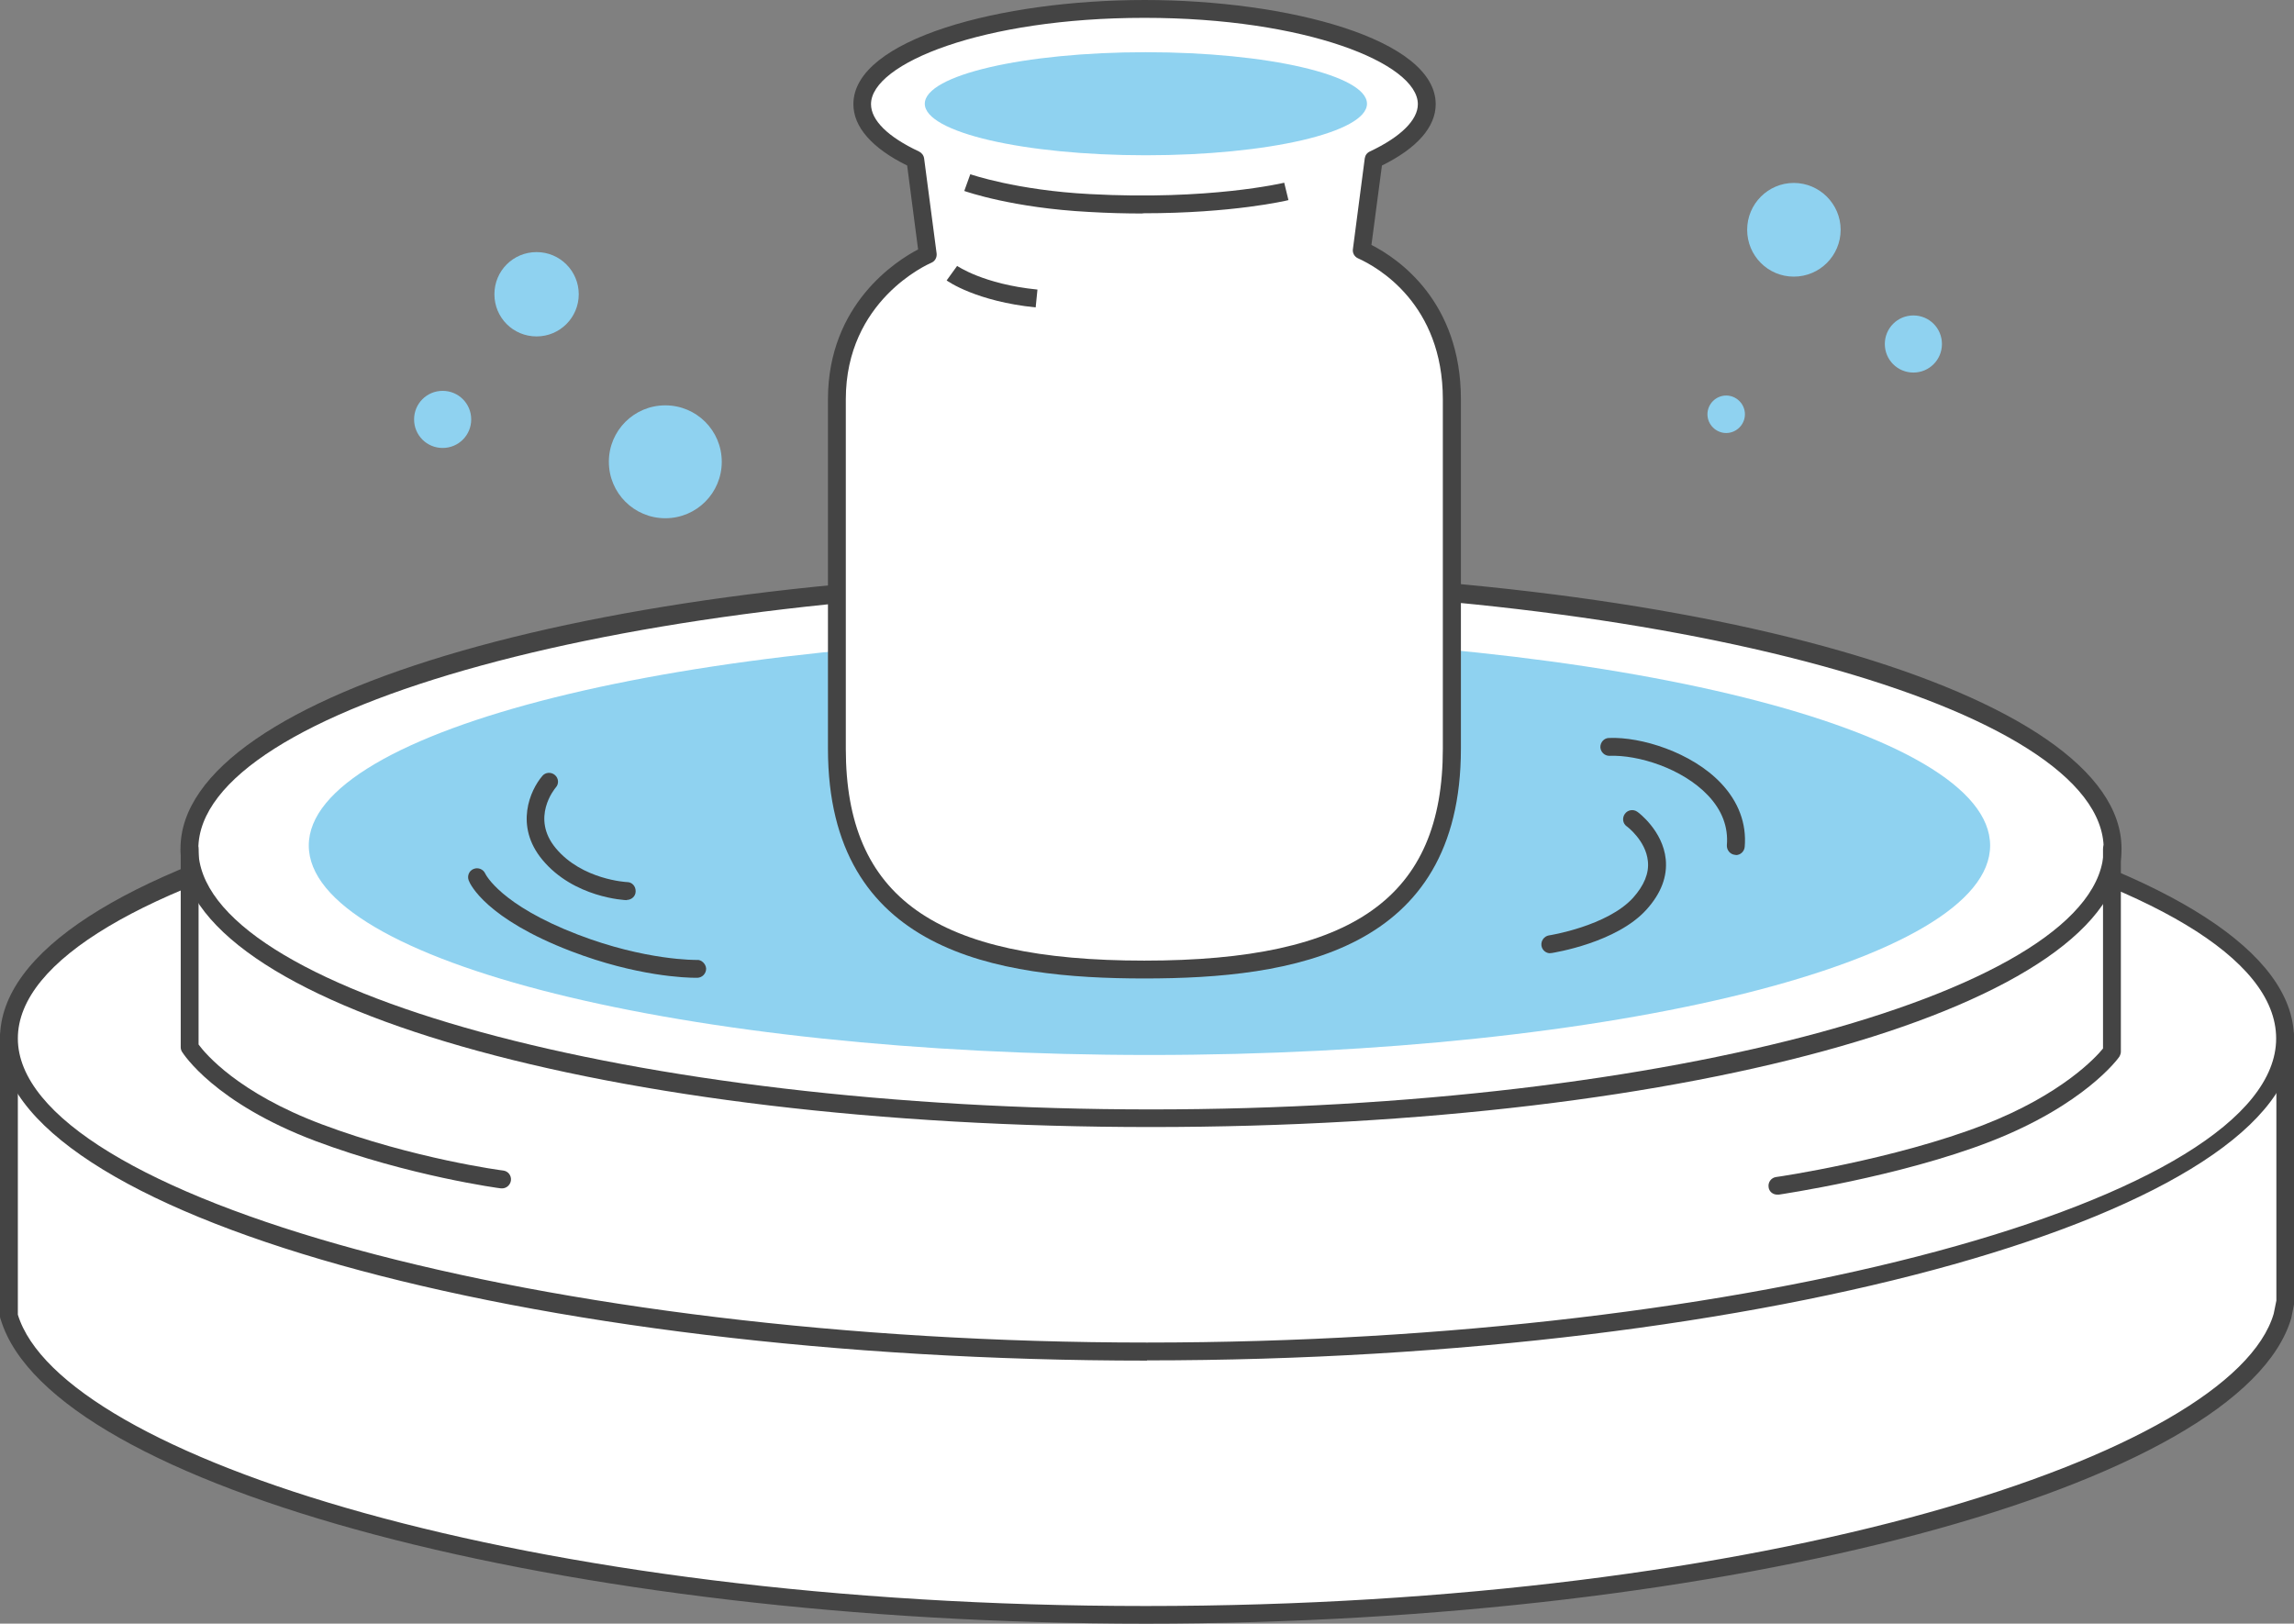
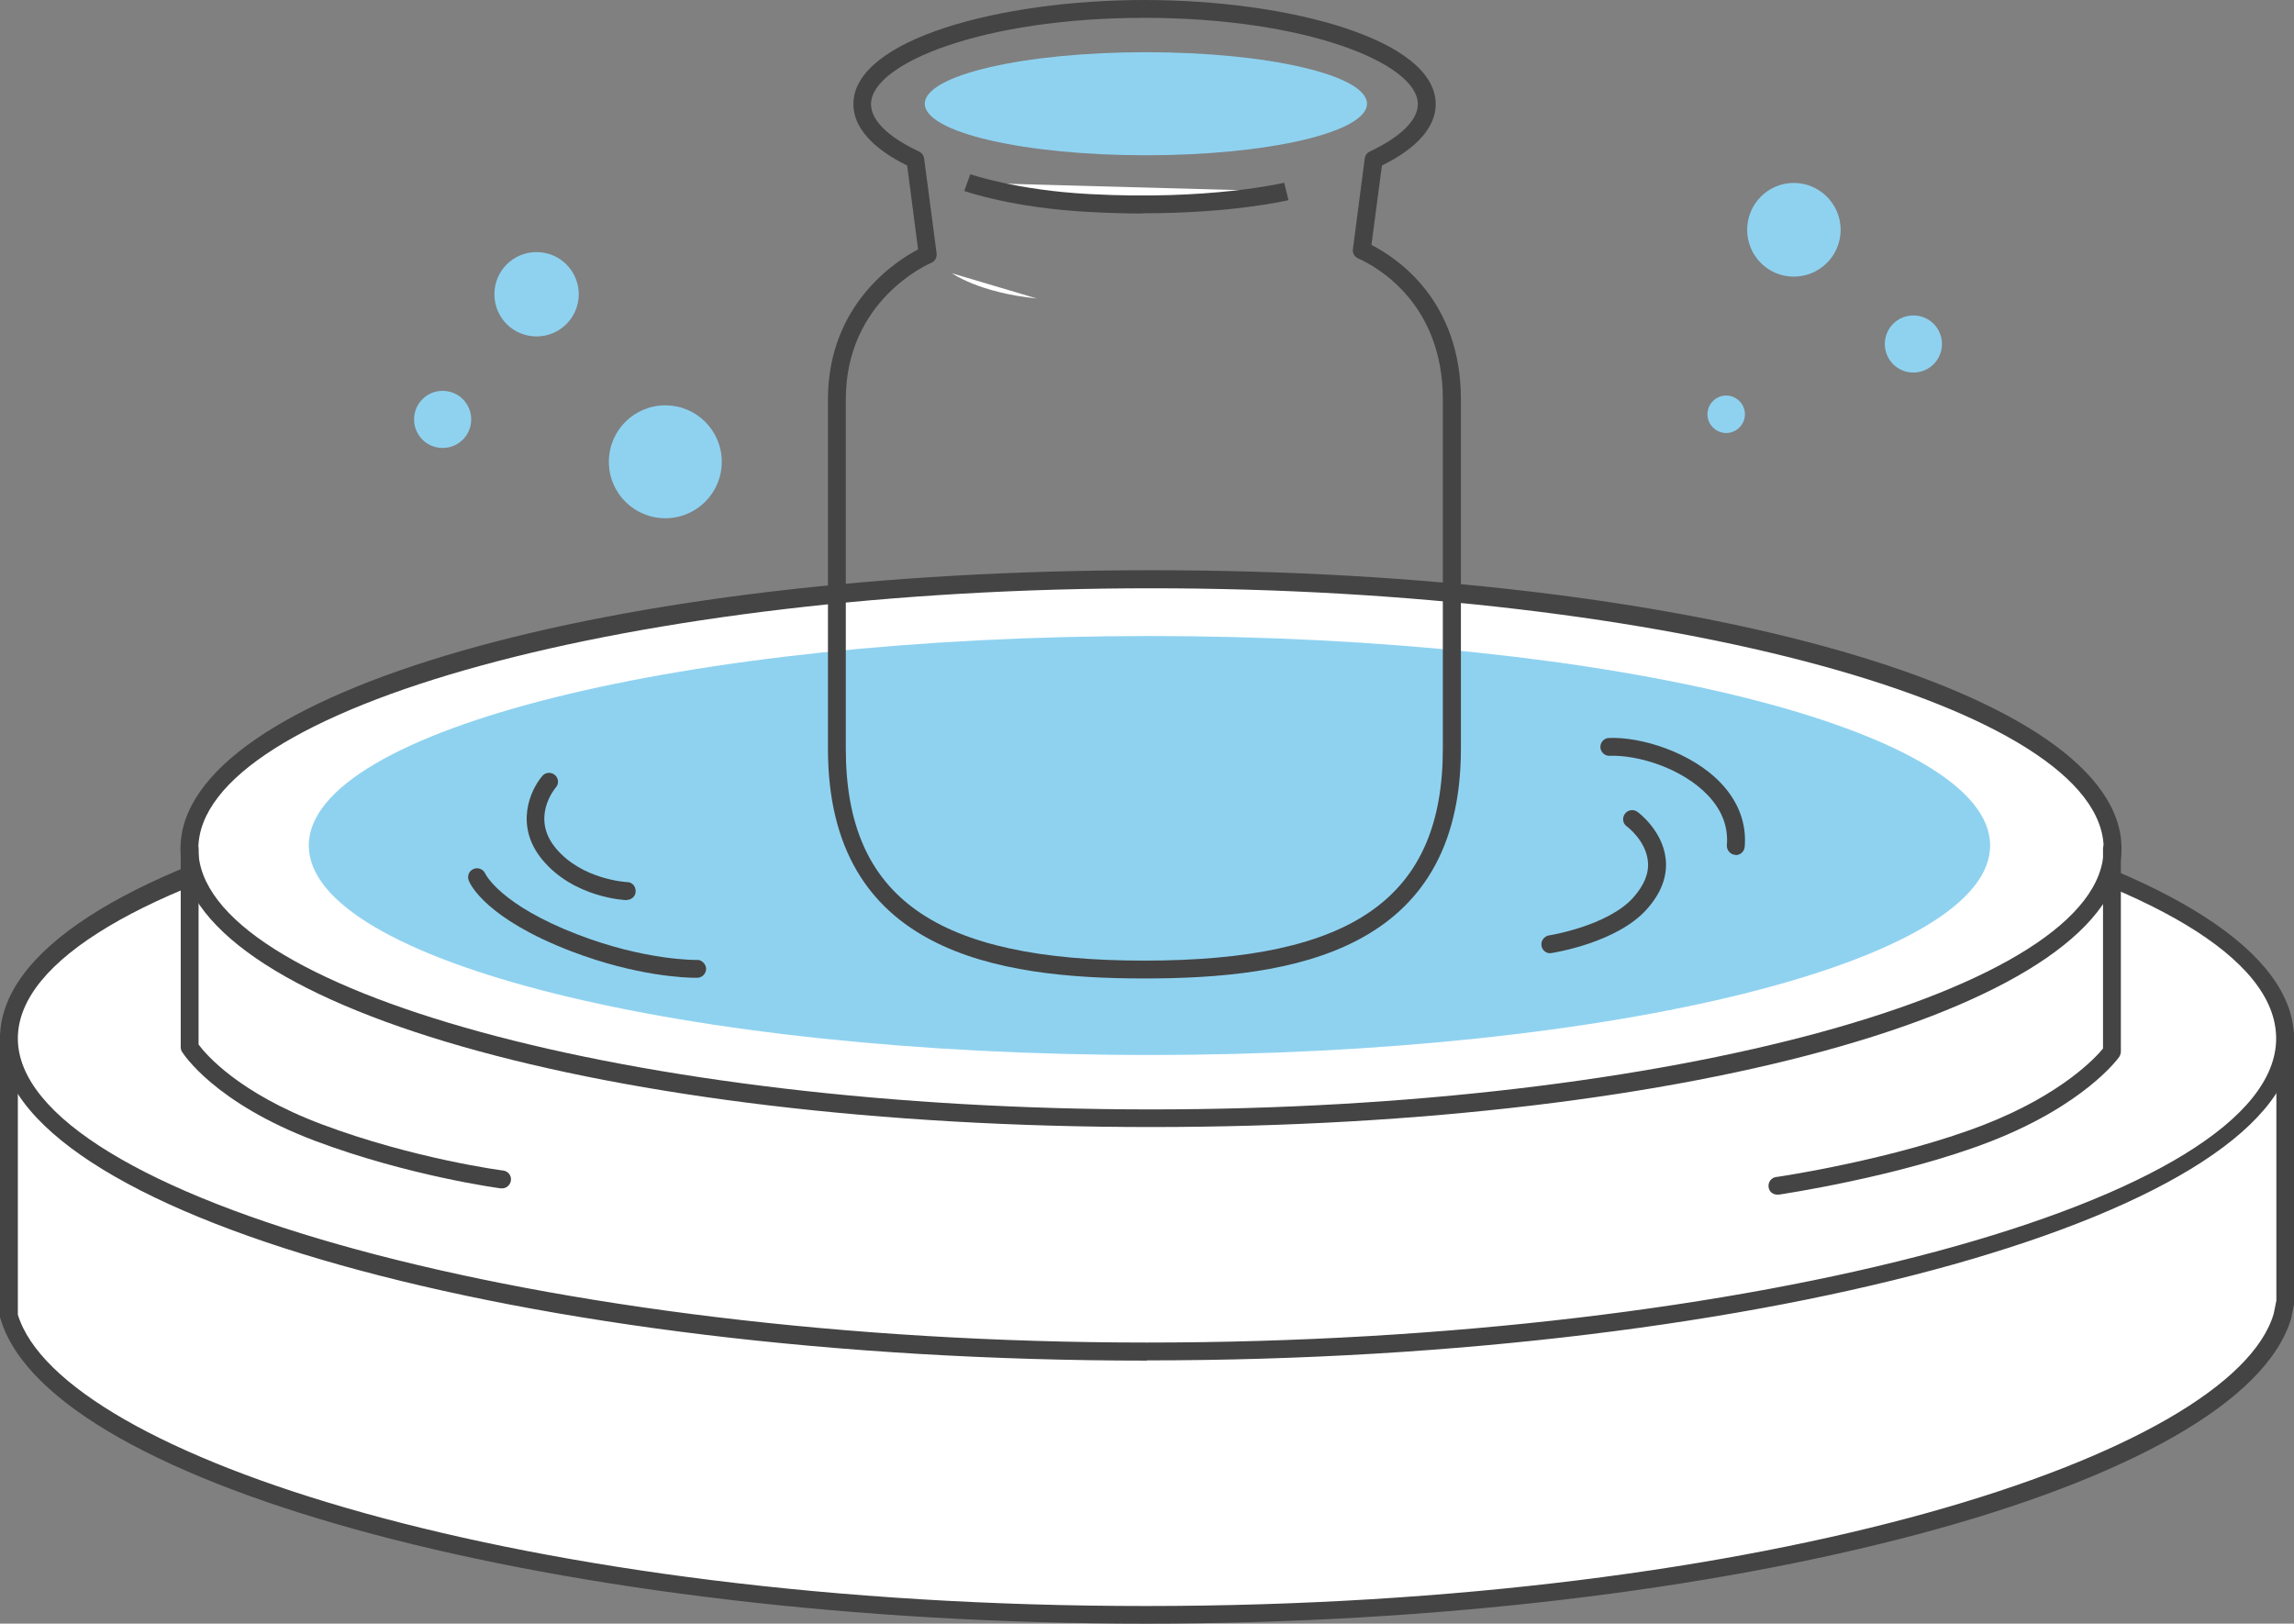
<svg xmlns="http://www.w3.org/2000/svg" id="_レイヤー_2" viewBox="0 0 102.82 72.78">
  <rect x="0" y="0" width="102.82" height="72.78" fill="#808080" stroke="none" />
  <defs>
    <style>.cls-1{fill:#444;}.cls-2{fill:#8fd2f0;}.cls-3{fill:#fff;}</style>
  </defs>
  <g id="TOP">
    <g id="_メンバー紹介">
      <g id="_レイヤー_1-2">
        <path class="cls-3" d="M102.42,58.34v-11.89h-32.29c-5.82-.61-12.15-.94-18.79-.94s-12.97.34-18.79.94H.4v12.55h0c2.03,6.93,24.06,13.38,50.94,13.38s48.91-6.45,50.94-13.38l.13-.66Z" />
        <path class="cls-1" d="M51.35,72.78C25.32,72.78,2.35,66.68.04,59.17c-.02-.05-.04-.11-.04-.17v-12.55c0-.22.18-.4.4-.4h32.16c5.98-.62,12.32-.94,18.79-.94s12.81.32,18.83.94h32.25c.22,0,.4.18.4.4v11.89s0,.05,0,.08l-.13.66c-2.22,7.57-25.25,13.7-51.33,13.7ZM.8,58.93c1.93,6.31,22.66,13.06,50.55,13.06s48.7-6.77,50.56-13.1l.12-.59v-11.46h-31.89c-6.04-.63-12.34-.94-18.79-.94s-12.75.32-18.75.94H.8v12.08ZM102.42,58.34h0,0Z" />
        <path class="cls-3" d="M102.42,46.55c0,7.42-22.84,14.03-51.01,14.03S.4,53.97.4,46.55s22.84-13.44,51.01-13.44,51.01,6.02,51.01,13.44" />
        <path class="cls-1" d="M51.41,60.99C23.54,60.99,0,54.38,0,46.55s22.58-13.84,51.41-13.84,51.41,6.08,51.41,13.84-23.54,14.43-51.41,14.43ZM51.41,33.52C23.98,33.52.8,39.49.8,46.55s23.65,13.63,50.61,13.63,50.61-6.37,50.61-13.63-23.18-13.04-50.61-13.04Z" />
        <path class="cls-2" d="M25.94,13.19c0,1.04-.84,1.89-1.89,1.89s-1.89-.84-1.89-1.89.84-1.89,1.89-1.89,1.89.85,1.89,1.89" />
        <path class="cls-2" d="M82.5,10.3c0,1.16-.94,2.1-2.1,2.1s-2.09-.94-2.09-2.1.94-2.1,2.09-2.1,2.1.94,2.1,2.1" />
        <path class="cls-2" d="M32.35,20.7c0,1.4-1.13,2.53-2.53,2.53s-2.53-1.13-2.53-2.53,1.13-2.53,2.53-2.53,2.53,1.13,2.53,2.53" />
        <path class="cls-2" d="M21.12,18.8c0,.71-.57,1.28-1.28,1.28s-1.28-.57-1.28-1.28.57-1.28,1.28-1.28,1.28.57,1.28,1.28" />
        <path class="cls-2" d="M87.04,15.42c0,.71-.57,1.28-1.28,1.28s-1.28-.57-1.28-1.28.57-1.28,1.28-1.28,1.28.57,1.28,1.28" />
        <path class="cls-2" d="M78.21,18.57c0,.46-.38.84-.84.84s-.84-.38-.84-.84.38-.84.84-.84.84.38.84.84" />
        <path class="cls-3" d="M94.69,38.05c0,6.67-19.3,12.08-43.1,12.08s-43.1-5.41-43.1-12.08,19.3-12.08,43.1-12.08,43.1,5.41,43.1,12.08" />
        <path class="cls-1" d="M51.59,50.52c-24.39,0-43.5-5.48-43.5-12.48s19.11-12.48,43.5-12.48,43.5,5.48,43.5,12.48-19.11,12.48-43.5,12.48ZM51.59,26.37c-23.15,0-42.7,5.35-42.7,11.68s19.55,11.68,42.7,11.68,42.7-5.35,42.7-11.68-19.55-11.68-42.7-11.68Z" />
        <path class="cls-2" d="M89.2,37.9c0,5.19-16.87,9.39-37.68,9.39s-37.68-4.2-37.68-9.39,16.87-9.39,37.68-9.39,37.68,4.21,37.68,9.39" />
        <path class="cls-1" d="M28.11,40.35h-.01c-.1,0-2.38-.11-3.79-1.81-1.26-1.52-.55-3.12,0-3.76.14-.17.4-.18.56-.04.17.14.19.4.04.56-.05.06-1.13,1.36,0,2.72,1.18,1.42,3.18,1.52,3.2,1.52.22,0,.39.19.38.42,0,.22-.19.38-.4.38Z" />
        <path class="cls-1" d="M69.48,42.73c-.19,0-.36-.14-.39-.34-.03-.22.12-.42.33-.46.03,0,2.63-.42,3.78-1.69.49-.55.72-1.1.66-1.64-.09-.92-.94-1.56-.95-1.56-.18-.13-.21-.38-.08-.56.13-.18.38-.22.56-.09.05.03,1.14.85,1.27,2.12.08.78-.21,1.54-.86,2.26-1.34,1.49-4.14,1.93-4.25,1.95-.02,0-.04,0-.06,0Z" />
        <path class="cls-1" d="M77.8,38.32s-.02,0-.03,0c-.22-.02-.38-.21-.37-.43.07-.82-.22-1.58-.85-2.24-1.15-1.21-3.13-1.82-4.41-1.77h-.01c-.21,0-.39-.17-.4-.39,0-.22.17-.41.39-.41,1.43-.06,3.7.64,5.01,2.02.79.83,1.16,1.82,1.07,2.86-.02.21-.19.37-.4.37Z" />
        <path class="cls-1" d="M31.19,43.83c-.42,0-2.64-.06-5.59-1.19-3.81-1.46-4.53-3-4.59-3.17-.08-.2.01-.44.22-.52.2-.08.43.01.52.21.02.04.68,1.4,4.14,2.73,3.06,1.18,5.33,1.14,5.35,1.14.19-.02.4.17.41.39,0,.22-.17.4-.39.41,0,0-.03,0-.07,0Z" />
-         <path class="cls-3" d="M61.03,11.22l.53-4.06c1.49-.7,2.38-1.56,2.38-2.48,0-2.36-5.66-4.27-12.65-4.27s-12.65,1.91-12.65,4.27c0,.93.89,1.78,2.38,2.48l.56,4.26c-.55.23-4.07,2.06-4.07,6.49v15.66c0,8.2,6.2,9.9,13.78,9.9s13.78-1.7,13.78-9.9v-15.66c0-4.86-3.66-6.51-4.04-6.68" />
        <path class="cls-3" d="M43.35,8.19s2.08.73,5.47.91c5.48.29,8.82-.52,8.82-.52" />
        <path class="cls-1" d="M51.21,9.57c-.75,0-1.55-.02-2.41-.07-3.41-.18-5.49-.91-5.58-.94l.27-.75s2.07.72,5.36.89c5.35.29,8.67-.5,8.71-.51l.19.78c-.12.03-2.5.59-6.52.59Z" />
        <path class="cls-2" d="M61.27,4.65c0,1.28-4.44,2.31-9.91,2.31s-9.91-1.03-9.91-2.31,4.44-2.31,9.91-2.31,9.91,1.03,9.91,2.31" />
        <path class="cls-3" d="M42.67,12.25s1.21.87,3.8,1.13" />
-         <path class="cls-1" d="M46.42,13.78c-2.66-.27-3.94-1.17-3.99-1.21l.47-.65s1.18.82,3.6,1.06l-.08.8Z" />
        <path class="cls-1" d="M51.29,43.86c-6.6,0-14.18-1.17-14.18-10.3v-15.66c0-4.27,3.08-6.22,4.04-6.72l-.49-3.76c-1.58-.78-2.41-1.73-2.41-2.75,0-2.92,6.63-4.67,13.05-4.67s13.05,1.75,13.05,4.67c0,1.02-.83,1.97-2.41,2.75l-.47,3.56c1.22.62,4.01,2.54,4.01,6.92v15.66c0,9.13-7.58,10.3-14.18,10.3ZM51.29.8c-7.22,0-12.25,2.04-12.25,3.87,0,.72.76,1.47,2.15,2.12.12.06.21.17.23.31l.56,4.26c.02.18-.07.35-.24.42-.16.07-3.83,1.69-3.83,6.12v15.66c0,6.66,4,9.5,13.38,9.5s13.38-2.84,13.38-9.5v-15.66c0-4.27-2.91-5.92-3.8-6.32-.16-.07-.26-.24-.23-.42l.53-4.06c.02-.14.1-.25.23-.31,1.38-.65,2.15-1.41,2.15-2.12,0-1.83-5.03-3.87-12.25-3.87Z" />
        <path class="cls-1" d="M22.51,53.27s-.04,0-.05,0c-.04,0-4.12-.55-8.31-2.12-4.54-1.71-5.93-3.91-5.99-4-.04-.06-.06-.14-.06-.21v-8.89c0-.22.18-.4.4-.4s.4.18.4.4v8.77c.3.41,1.77,2.17,5.53,3.58,4.1,1.54,8.09,2.07,8.13,2.07.22.03.37.23.34.45-.03.2-.2.35-.4.35Z" />
        <path class="cls-1" d="M79.66,53.55c-.2,0-.37-.14-.39-.34-.03-.22.12-.42.34-.45.05,0,5.29-.78,9.31-2.34,3.47-1.35,5.01-3.01,5.34-3.42v-8.95c0-.22.18-.4.4-.4s.4.18.4.4v9.09c0,.08-.03.16-.07.23-.06.09-1.57,2.16-5.78,3.8-4.1,1.59-9.43,2.37-9.48,2.38-.02,0-.04,0-.06,0Z" />
      </g>
    </g>
  </g>
</svg>